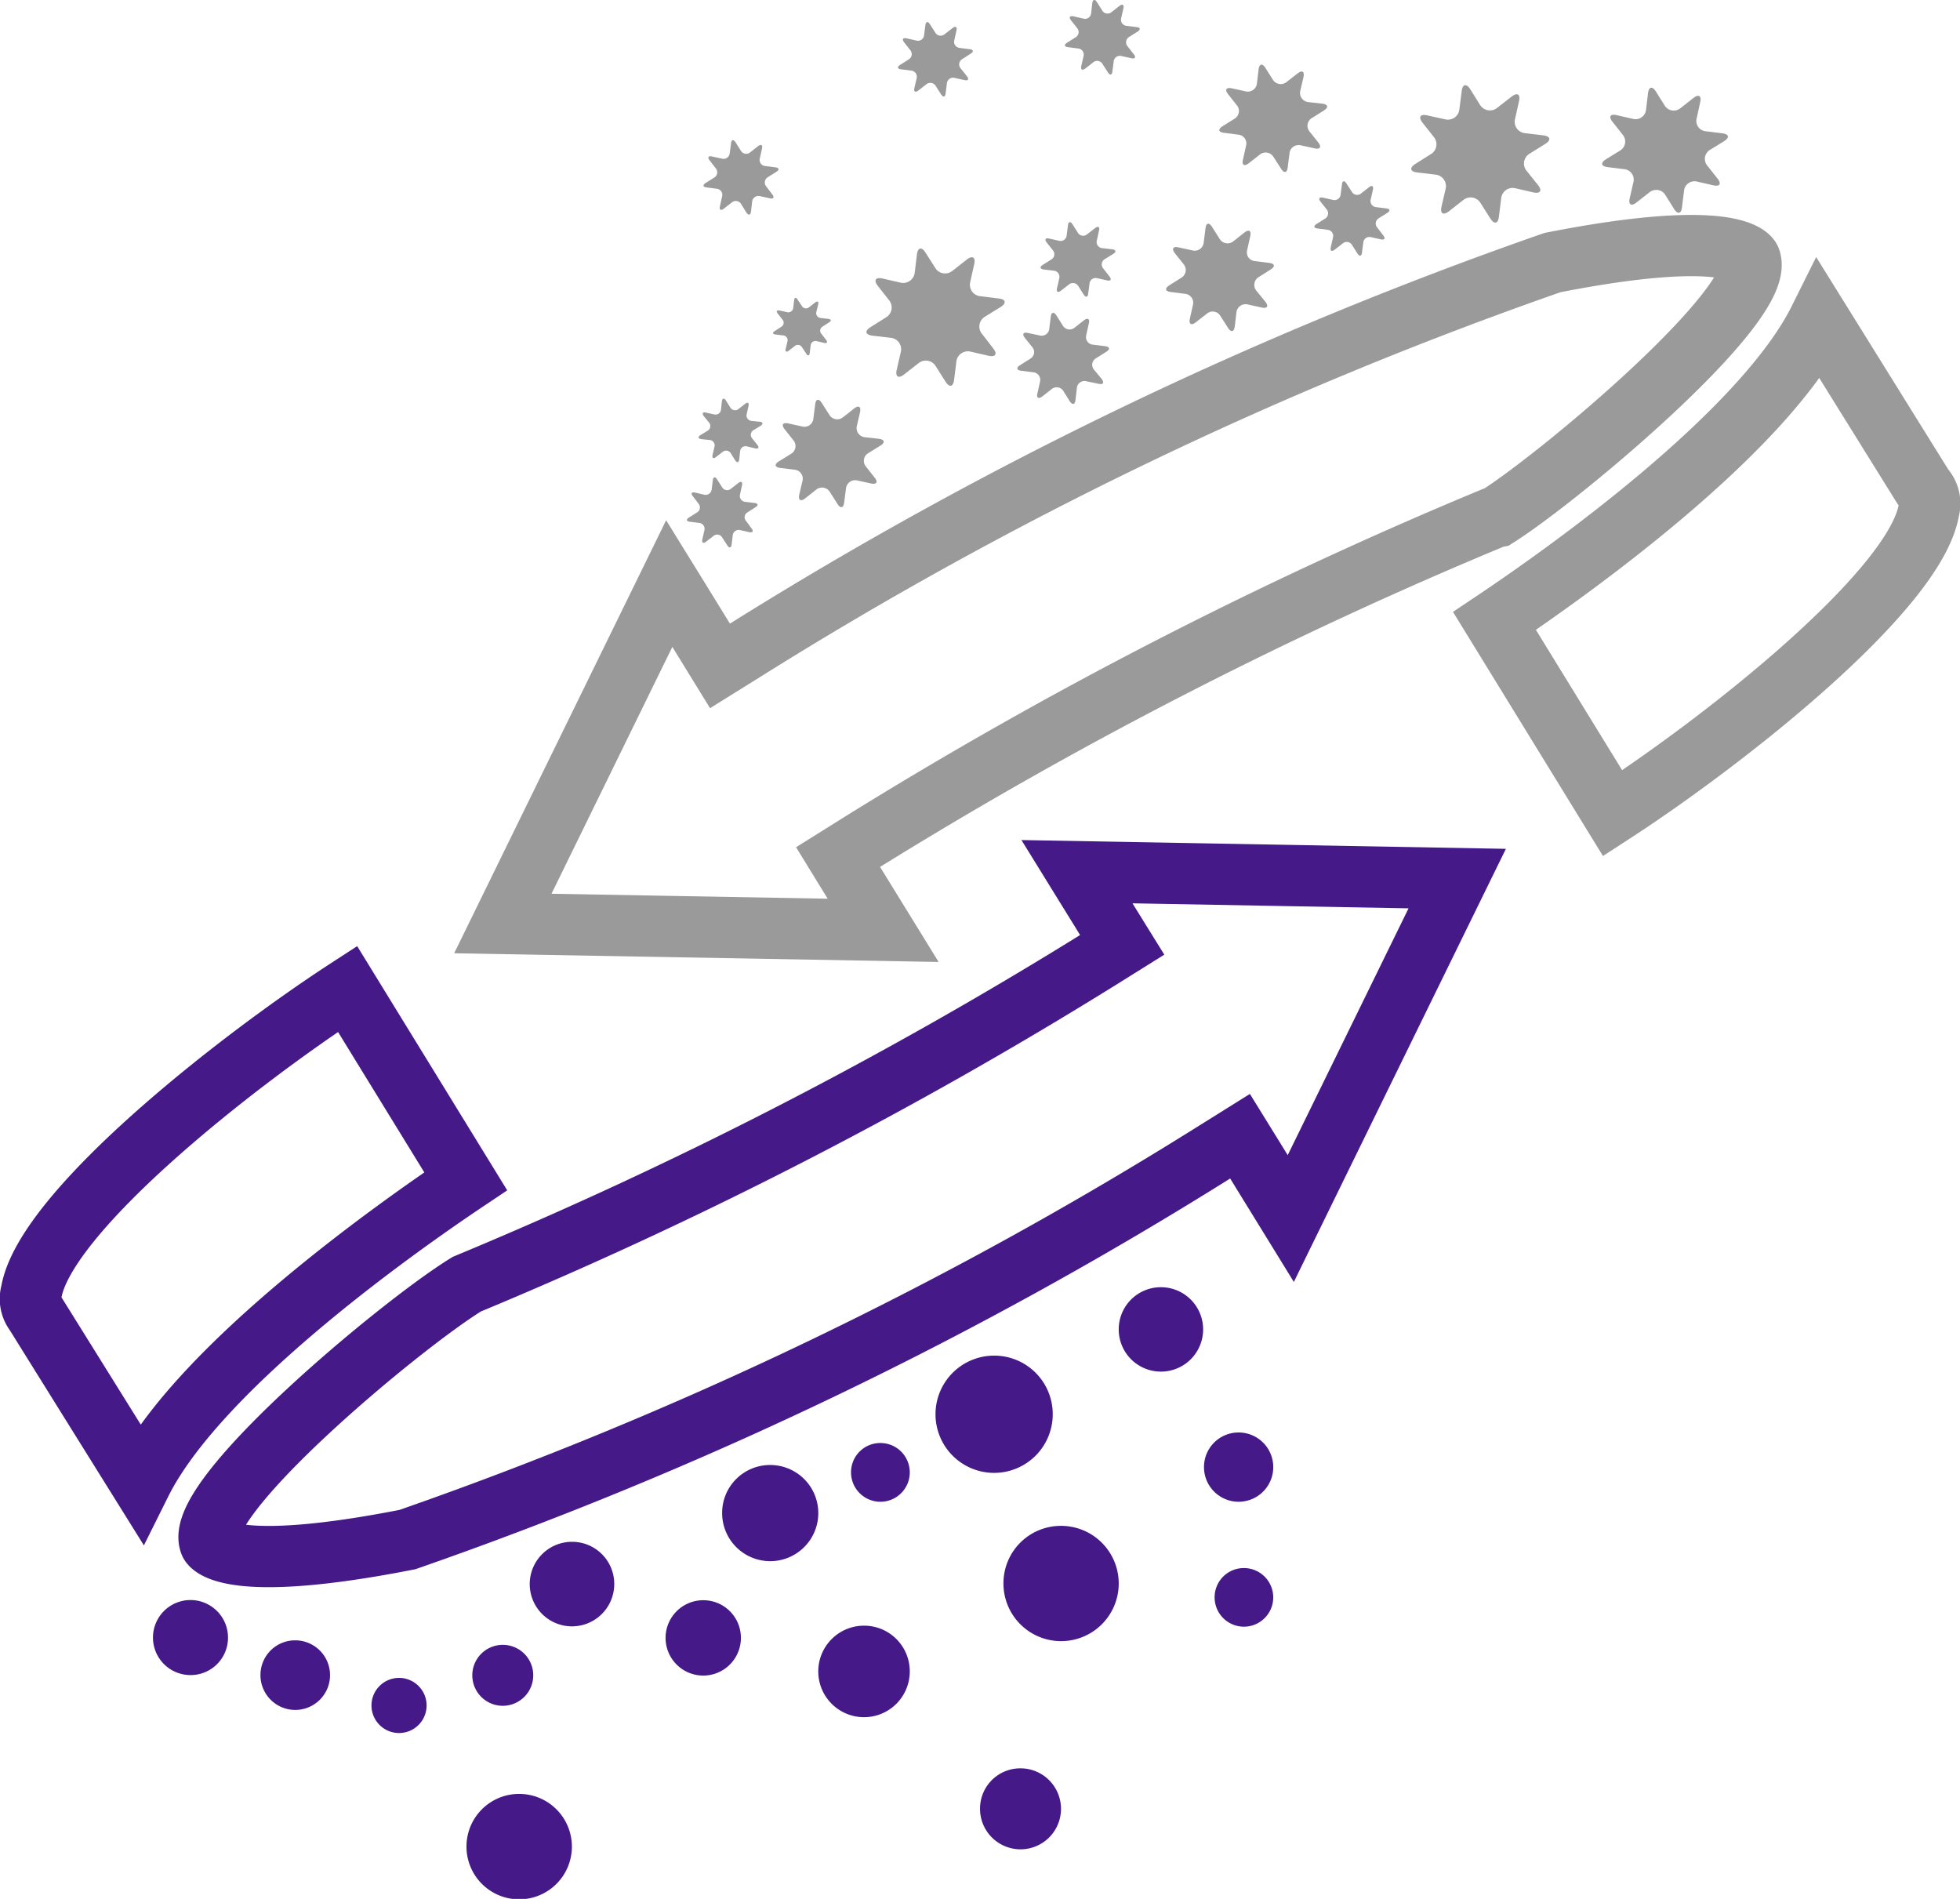
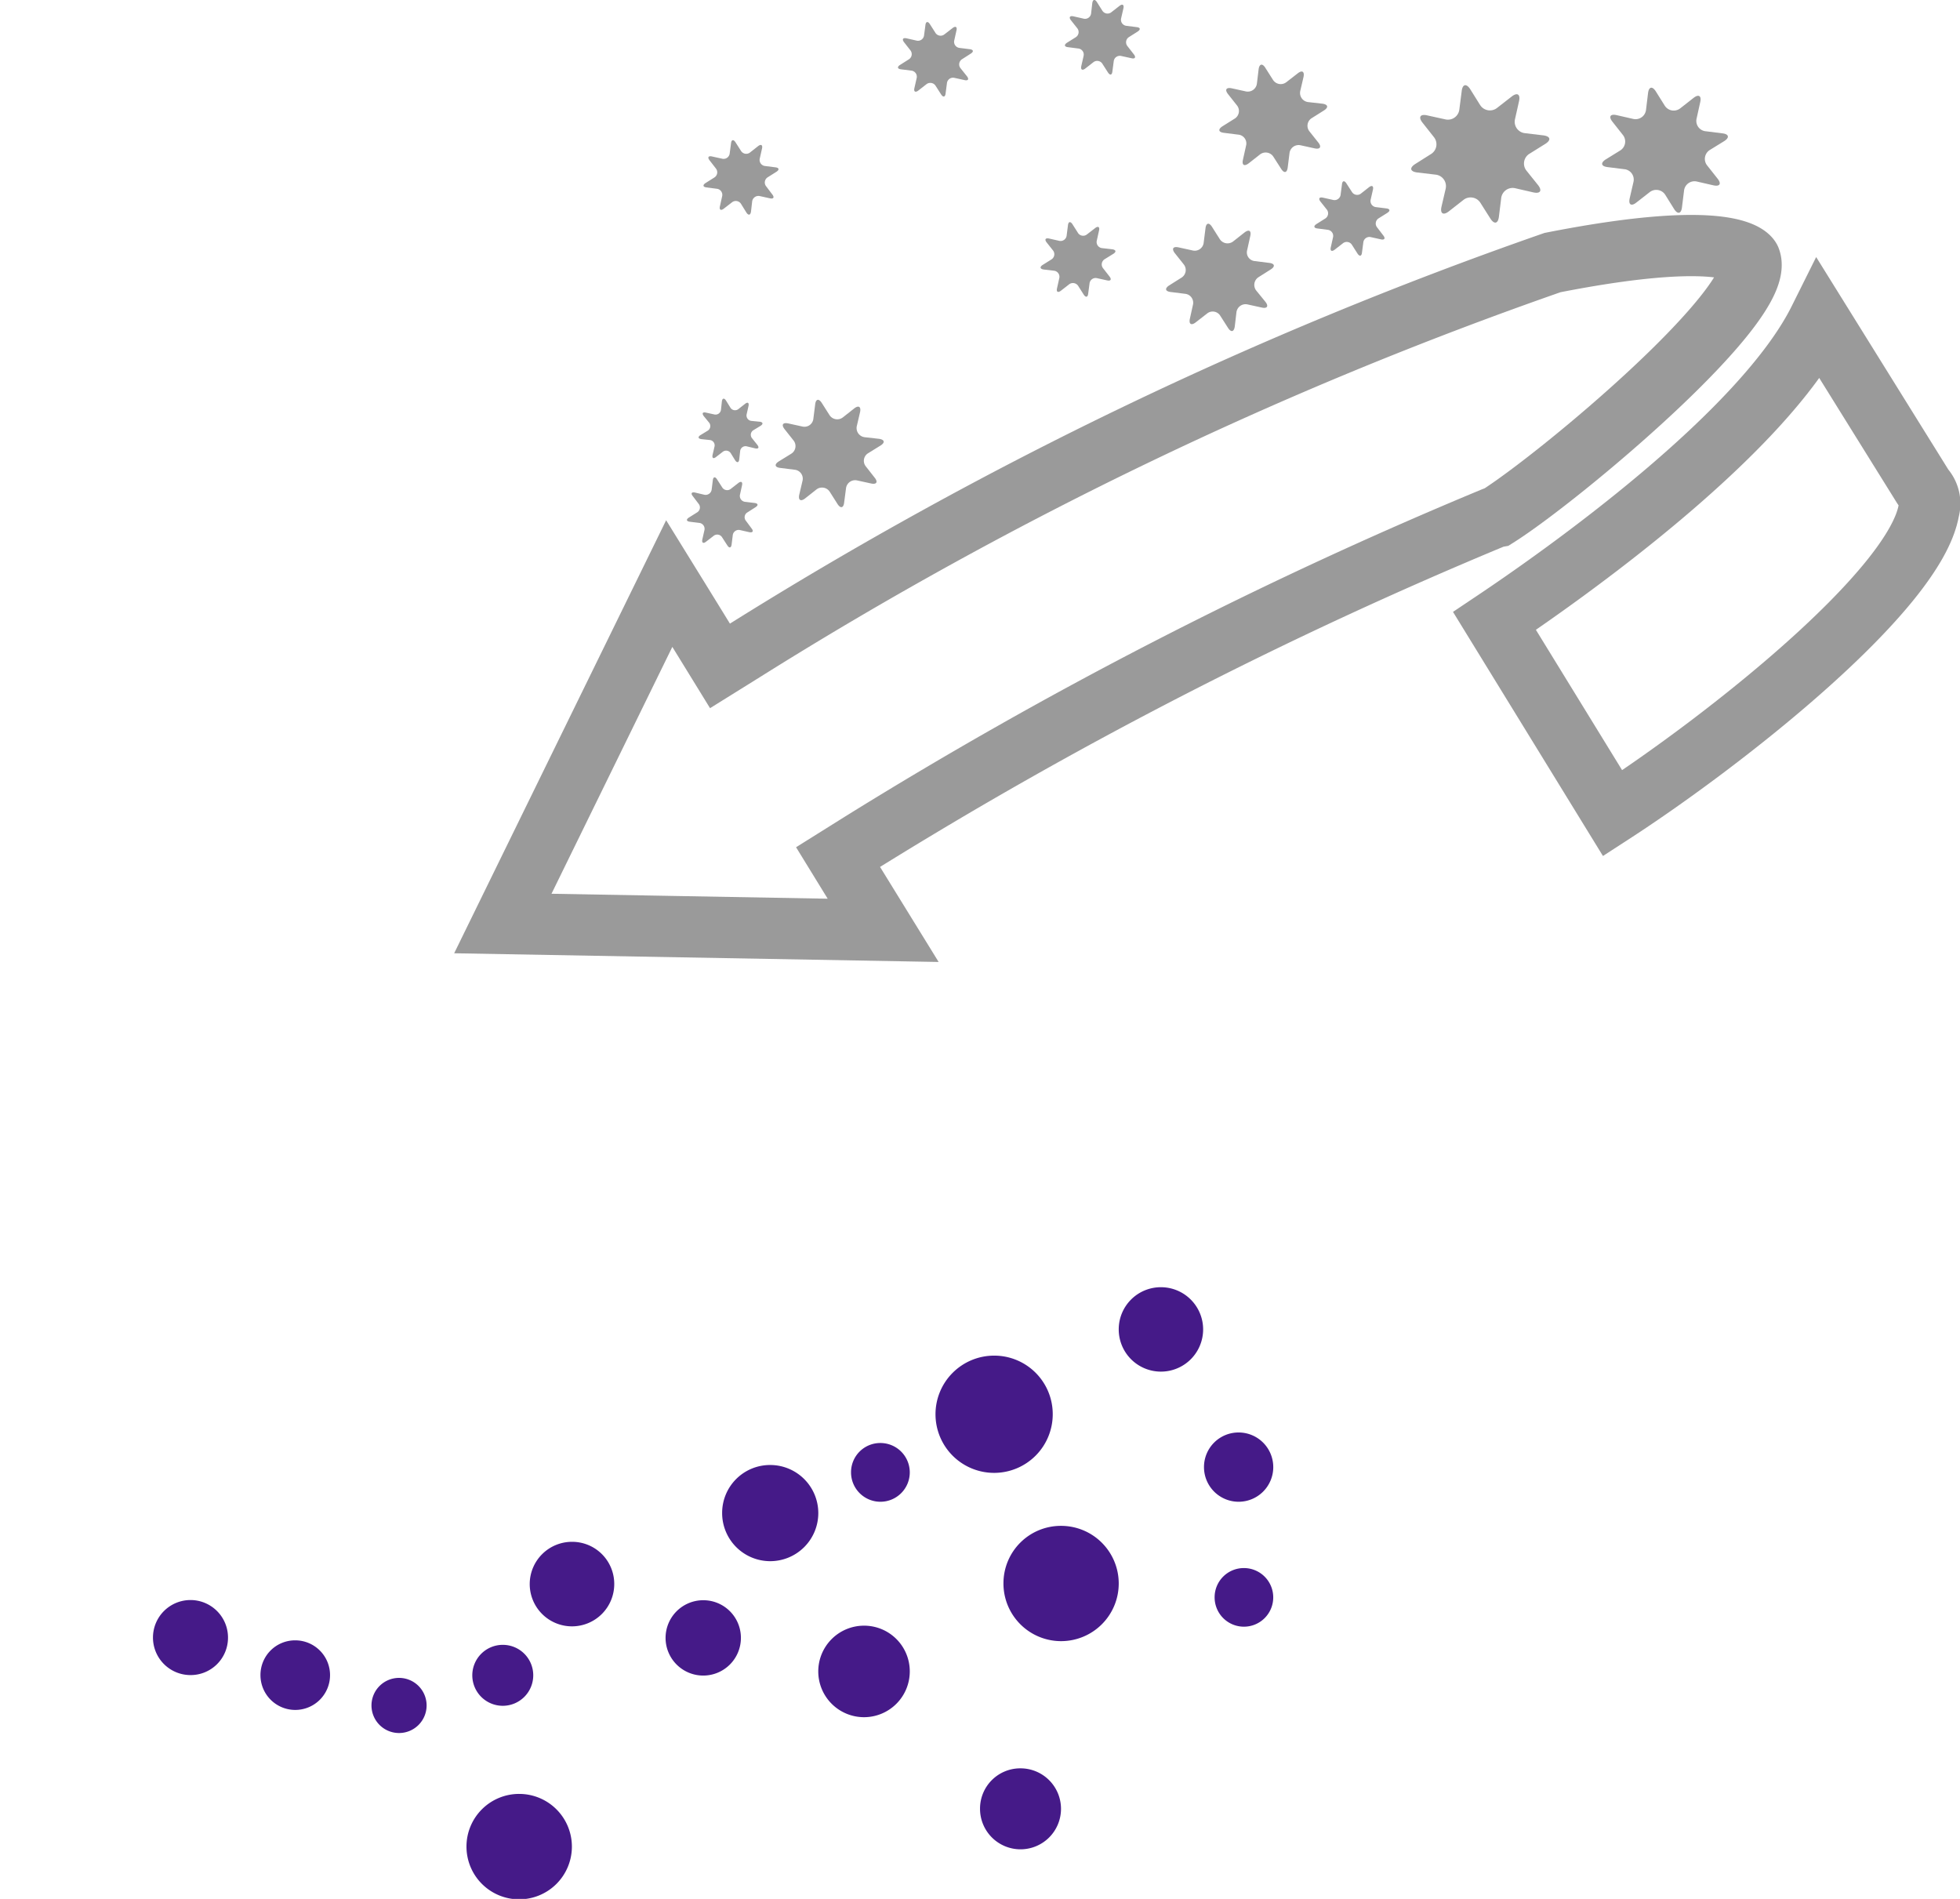
<svg xmlns="http://www.w3.org/2000/svg" width="64" height="62" viewBox="0 0 64 62">
  <g id="iko_nawiew" data-name="iko nawiew" transform="translate(-1357.279 -523.983)">
    <path id="Path_371" data-name="Path 371" d="M1406.164,540.854c2.039-1.285,8.83-6.963,8.26-8.413-.005-.011-.489-1.057-6.45.115a130.5,130.5,0,0,0-26.419,12.692l-.766.477-.472-.767q-.591-.961-1.185-1.922l-5.434,11.1,12.419.223-1.013-1.643-.46-.749.746-.467a142.9,142.9,0,0,1,20.652-10.612l.059-.023Z" fill="none" stroke="#9a9a9a" stroke-miterlimit="10" stroke-width="2" />
    <path id="Path_372" data-name="Path 372" d="M1420.065,539.869q-1.693-2.721-3.386-5.444c-1.878,3.77-8.387,8.35-10.6,9.832l3.857,6.278c3.682-2.387,9.88-7.278,10.326-9.9a.76.76,0,0,0-.127-.673l-.037-.044Z" fill="none" stroke="#9a9a9a" stroke-miterlimit="10" stroke-width="2" />
-     <path id="Path_373" data-name="Path 373" d="M1404.862,552.669l-12.417-.225c.337.546.677,1.093,1.014,1.642l.463.747-.749.468a142.892,142.892,0,0,1-20.65,10.61c-2.166,1.328-8.957,7-8.385,8.455,0,.01.489,1.056,6.447-.116a130.221,130.221,0,0,0,26.42-12.691l.765-.478.473.765,1.184,1.923Q1402.145,558.216,1404.862,552.669Z" fill="none" stroke="#451a88" stroke-miterlimit="10" stroke-width="2" />
-     <path id="Path_374" data-name="Path 374" d="M1372.486,562.553l-3.859-6.281c-3.682,2.393-9.879,7.291-10.326,9.907a.76.76,0,0,0,.127.675q1.725,2.77,3.452,5.54C1363.76,568.622,1370.27,564.037,1372.486,562.553Z" fill="none" stroke="#451a88" stroke-miterlimit="10" stroke-width="2" />
    <path id="Path_375" data-name="Path 375" d="M1381.472,577.457a1.23,1.23,0,1,1-1.234-1.226,1.227,1.227,0,0,1,1.234,1.226" fill="#451a88" />
    <path id="Path_376" data-name="Path 376" d="M1391.654,570.145a1.914,1.914,0,1,1-1.914-1.9,1.909,1.909,0,0,1,1.914,1.9" fill="#451a88" />
    <path id="Path_377" data-name="Path 377" d="M1393.809,567.381a1.378,1.378,0,1,0,1.377-1.37,1.375,1.375,0,0,0-1.377,1.37" fill="#451a88" />
    <path id="Path_378" data-name="Path 378" d="M1377.336,575.693a1.38,1.38,0,1,1-1.382-1.369,1.374,1.374,0,0,1,1.382,1.369" fill="#451a88" />
    <path id="Path_379" data-name="Path 379" d="M1374.691,578.675a.995.995,0,1,1-.993-.987.993.993,0,0,1,.993.987" fill="#451a88" />
    <path id="Path_380" data-name="Path 380" d="M1380.859,573.375a1.57,1.57,0,1,0,1.568-1.559,1.564,1.564,0,0,0-1.568,1.559" fill="#451a88" />
    <path id="Path_381" data-name="Path 381" d="M1385.068,572.051a.959.959,0,1,0,.958-.953.954.954,0,0,0-.958.953" fill="#451a88" />
    <path id="Path_382" data-name="Path 382" d="M1369.409,579.667a.9.9,0,1,0,.9-.9.9.9,0,0,0-.9.9" fill="#451a88" />
    <path id="Path_383" data-name="Path 383" d="M1365.784,578.675a1.136,1.136,0,1,0,1.136-1.134,1.13,1.13,0,0,0-1.136,1.134" fill="#451a88" />
    <path id="Path_384" data-name="Path 384" d="M1364.724,577.457a1.225,1.225,0,1,0-1.225,1.218,1.219,1.219,0,0,0,1.225-1.218" fill="#451a88" />
    <path id="Path_385" data-name="Path 385" d="M1386.986,578.549a1.494,1.494,0,1,1-1.5-1.487,1.491,1.491,0,0,1,1.5,1.487" fill="#451a88" />
    <path id="Path_386" data-name="Path 386" d="M1372.511,584.27a1.721,1.721,0,1,0,1.724-1.715,1.718,1.718,0,0,0-1.724,1.715" fill="#451a88" />
    <path id="Path_387" data-name="Path 387" d="M1396.593,571.879a1.131,1.131,0,1,0,1.132-1.125,1.128,1.128,0,0,0-1.132,1.125" fill="#451a88" />
    <path id="Path_388" data-name="Path 388" d="M1390.045,575.672a1.882,1.882,0,1,0,1.88-1.869,1.874,1.874,0,0,0-1.88,1.869" fill="#451a88" />
    <path id="Path_389" data-name="Path 389" d="M1396.94,576.134a.957.957,0,1,0,.959-.953.953.953,0,0,0-.959.953" fill="#451a88" />
    <path id="Path_390" data-name="Path 390" d="M1389.28,583.035a1.322,1.322,0,1,0,1.323-1.315,1.314,1.314,0,0,0-1.323,1.315" fill="#451a88" />
-     <path id="Path_391" data-name="Path 391" d="M1389.711,535.359c.143.181.077.29-.152.24l-.587-.135a.378.378,0,0,0-.465.329l-.073.591c-.028.23-.152.261-.278.064l-.322-.508a.377.377,0,0,0-.56-.1l-.474.369c-.182.144-.291.077-.241-.15l.134-.584a.374.374,0,0,0-.328-.462l-.6-.071c-.232-.03-.26-.151-.062-.277l.507-.319a.375.375,0,0,0,.1-.56l-.368-.47c-.142-.181-.075-.289.154-.24l.586.135a.38.38,0,0,0,.466-.328l.071-.591c.031-.231.152-.261.279-.064l.318.5a.378.378,0,0,0,.56.1l.473-.371c.183-.142.293-.075.241.152l-.13.583a.376.376,0,0,0,.33.463l.6.074c.232.025.263.151.064.277l-.512.316a.375.375,0,0,0-.1.559Z" fill="#9a9a9a" />
    <path id="Path_392" data-name="Path 392" d="M1407.5,530.025c.143.181.077.29-.152.24l-.587-.135a.377.377,0,0,0-.464.328l-.074.6c-.028.231-.151.259-.278.062l-.322-.508a.378.378,0,0,0-.56-.1l-.474.371c-.182.142-.291.074-.241-.151l.136-.584a.378.378,0,0,0-.33-.463l-.6-.071c-.232-.029-.26-.151-.062-.277l.507-.32a.374.374,0,0,0,.1-.559l-.371-.47c-.143-.18-.075-.29.152-.238l.587.129a.376.376,0,0,0,.465-.328l.076-.591c.025-.231.152-.261.279-.064l.318.509a.378.378,0,0,0,.56.1l.474-.369c.182-.144.292-.076.241.151l-.131.584a.375.375,0,0,0,.331.461l.594.071c.232.031.263.151.065.277l-.513.32a.374.374,0,0,0-.1.559Z" fill="#9a9a9a" />
    <path id="Path_393" data-name="Path 393" d="M1381.819,541.235c.076.093.037.148-.077.123l-.3-.068a.194.194,0,0,0-.236.167l-.037.3c-.013.117-.077.133-.14.034l-.169-.261a.187.187,0,0,0-.284-.047l-.241.185c-.093.076-.147.037-.122-.076l.068-.3a.194.194,0,0,0-.17-.236l-.3-.037c-.12-.012-.136-.076-.034-.14l.266-.167a.188.188,0,0,0,.046-.282l-.185-.244c-.077-.092-.043-.147.075-.12l.3.071a.2.2,0,0,0,.238-.169l.037-.3c.013-.117.075-.135.139-.033l.168.261a.19.19,0,0,0,.284.046l.241-.187c.093-.074.148-.037.122.077l-.066.3a.193.193,0,0,0,.167.236l.306.037c.118.013.134.075.034.139l-.263.168a.183.183,0,0,0-.046.281Z" fill="#9a9a9a" />
    <path id="Path_394" data-name="Path 394" d="M1393.505,533.007c.08.1.043.16-.08.13l-.322-.071a.2.2,0,0,0-.248.177l-.043.323c-.012.126-.08.139-.148.034l-.177-.279a.205.205,0,0,0-.305-.049l-.257.2c-.1.08-.161.041-.13-.08l.071-.319a.2.2,0,0,0-.179-.252l-.325-.038c-.126-.017-.139-.085-.034-.152l.281-.176a.2.2,0,0,0,.05-.3l-.2-.252c-.081-.1-.043-.16.08-.131l.321.073a.2.2,0,0,0,.249-.178l.042-.327c.013-.126.081-.138.149-.033l.176.277a.2.2,0,0,0,.3.049l.259-.2c.1-.08.161-.042.13.08l-.071.32a.2.2,0,0,0,.177.252l.325.037c.126.018.141.084.033.151l-.278.172a.2.2,0,0,0-.05.3Z" fill="#9a9a9a" />
    <path id="Path_395" data-name="Path 395" d="M1388.849,526.468c.08.1.043.16-.08.129l-.322-.071a.2.2,0,0,0-.248.178l-.043.326c-.012.126-.08.139-.148.034l-.177-.277a.205.205,0,0,0-.305-.051l-.257.2c-.1.079-.161.04-.131-.08l.072-.32a.2.2,0,0,0-.177-.248l-.327-.041c-.127-.014-.139-.08-.034-.147l.281-.178a.2.2,0,0,0,.05-.3l-.2-.255c-.08-.1-.042-.16.081-.132l.321.073a.2.2,0,0,0,.248-.177l.043-.323c.013-.127.081-.139.148-.034l.177.277a.2.2,0,0,0,.3.051l.259-.2c.1-.081.16-.042.13.078l-.071.32a.2.2,0,0,0,.176.248l.327.041c.125.014.139.08.032.147l-.278.178a.2.2,0,0,0-.05.3Z" fill="#9a9a9a" />
    <path id="Path_396" data-name="Path 396" d="M1394.3,525.754c.081.1.041.16-.08.129l-.325-.071a.2.2,0,0,0-.25.178l-.043.323c-.012.126-.078.138-.146.034l-.179-.279a.2.2,0,0,0-.3-.05l-.257.2c-.1.078-.161.04-.133-.08l.074-.325a.2.2,0,0,0-.179-.247l-.325-.042c-.127-.013-.139-.08-.034-.148l.279-.175a.2.2,0,0,0,.05-.3l-.2-.252c-.08-.1-.041-.16.081-.132l.321.073a.2.2,0,0,0,.254-.177l.037-.327c.018-.126.086-.138.152-.034l.175.277a.2.2,0,0,0,.3.05l.257-.2c.1-.08.16-.043.132.08l-.073.319a.2.2,0,0,0,.178.249l.325.041c.127.012.139.079.034.147l-.278.176a.2.2,0,0,0-.052.3Z" fill="#9a9a9a" />
    <path id="Path_397" data-name="Path 397" d="M1382.494,530.328c.081.1.043.159-.08.129l-.321-.071a.207.207,0,0,0-.254.178l-.037.323c-.017.126-.084.138-.152.034l-.173-.279a.2.2,0,0,0-.3-.05l-.259.2c-.1.08-.161.043-.13-.08l.071-.319a.2.2,0,0,0-.177-.247l-.326-.043c-.127-.012-.14-.079-.034-.147l.28-.176a.2.2,0,0,0,.05-.3l-.2-.258c-.08-.1-.043-.16.081-.129l.325.071a.2.2,0,0,0,.248-.176l.043-.323c.012-.126.08-.14.148-.034l.177.277a.2.2,0,0,0,.3.05l.254-.2c.1-.08.162-.043.132.08l-.072.319a.2.2,0,0,0,.177.247l.331.042c.125.013.139.08.032.148l-.279.176a.2.2,0,0,0-.05.3Z" fill="#9a9a9a" />
-     <path id="Path_398" data-name="Path 398" d="M1384.252,535.078c.059.076.034.123-.064.1l-.245-.058a.157.157,0,0,0-.193.138l-.03.247c-.012.1-.064.11-.114.026l-.14-.211a.155.155,0,0,0-.232-.041l-.2.155c-.075.058-.121.034-.1-.062l.059-.245a.157.157,0,0,0-.139-.192l-.25-.03c-.1-.013-.109-.064-.025-.114l.211-.138a.154.154,0,0,0,.043-.231l-.158-.2c-.059-.076-.034-.122.065-.1l.244.055a.16.16,0,0,0,.195-.139l.03-.248c.013-.1.063-.11.113-.025l.141.21a.155.155,0,0,0,.232.042l.2-.156c.077-.059.122-.034.1.064l-.061.247a.159.159,0,0,0,.141.193l.249.03c.1.013.11.062.026.114l-.212.138a.152.152,0,0,0-.041.231Z" fill="#9a9a9a" />
    <path id="Path_399" data-name="Path 399" d="M1382.009,538.509c.067.089.037.135-.068.114l-.279-.067a.176.176,0,0,0-.214.15l-.031.277c-.012.107-.071.119-.132.031l-.146-.236a.179.179,0,0,0-.263-.041l-.216.167c-.084.067-.134.039-.114-.066l.064-.274a.175.175,0,0,0-.151-.214l-.279-.029c-.107-.017-.12-.072-.03-.131l.241-.147a.178.178,0,0,0,.043-.26l-.175-.214c-.066-.089-.038-.139.073-.114l.269.059a.178.178,0,0,0,.22-.151l.03-.277c.013-.1.072-.117.131-.03l.148.239a.178.178,0,0,0,.262.043l.215-.169c.085-.067.135-.037.114.068l-.062.273a.178.178,0,0,0,.151.215l.279.028c.1.013.118.071.03.13l-.241.147a.176.176,0,0,0-.043.261Z" fill="#9a9a9a" />
-     <path id="Path_400" data-name="Path 400" d="M1393.252,536.355c.092.122.05.193-.1.16l-.4-.084a.249.249,0,0,0-.309.213l-.046.4c-.016.15-.1.172-.186.042l-.21-.337a.257.257,0,0,0-.377-.066l-.309.243c-.121.093-.2.05-.161-.1l.086-.387a.247.247,0,0,0-.216-.3l-.4-.051c-.152-.016-.168-.1-.037-.182l.337-.213a.248.248,0,0,0,.068-.369l-.25-.312c-.093-.121-.05-.192.1-.158l.389.083a.25.25,0,0,0,.309-.214l.05-.4c.016-.151.1-.172.186-.037l.212.335a.254.254,0,0,0,.375.064l.309-.243c.121-.092.2-.051.161.1l-.086.387a.248.248,0,0,0,.216.307l.4.05c.152.018.173.1.037.185l-.337.211a.248.248,0,0,0-.064.369Z" fill="#9a9a9a" />
    <path id="Path_401" data-name="Path 401" d="M1402.445,531.667c.081.1.043.16-.08.13l-.321-.071a.2.2,0,0,0-.249.178l-.043.323c-.012.126-.08.138-.148.033l-.177-.278a.2.2,0,0,0-.305-.05l-.257.2c-.1.08-.161.043-.13-.08l.071-.319a.2.2,0,0,0-.178-.247l-.325-.043c-.127-.012-.14-.08-.034-.147l.28-.176a.2.2,0,0,0,.05-.3l-.2-.252c-.08-.1-.041-.159.081-.131l.325.073a.2.2,0,0,0,.25-.178l.043-.326c.012-.126.08-.139.146-.034l.179.277a.2.2,0,0,0,.3.05l.254-.2c.1-.08.16-.043.132.079l-.073.32a.2.2,0,0,0,.178.248l.329.041c.126.013.141.08.034.148l-.279.175a.2.2,0,0,0-.05.3Z" fill="#9a9a9a" />
    <path id="Path_402" data-name="Path 402" d="M1385.841,539.581c.114.142.059.227-.118.188l-.457-.1a.3.3,0,0,0-.362.257l-.061.465c-.02.181-.118.2-.214.052l-.254-.4a.3.3,0,0,0-.439-.077l-.368.291c-.143.109-.229.059-.191-.122l.107-.455a.293.293,0,0,0-.259-.36l-.468-.059c-.182-.021-.2-.117-.046-.214l.4-.247a.293.293,0,0,0,.077-.438l-.288-.364c-.114-.144-.064-.228.118-.19l.456.1a.293.293,0,0,0,.364-.255l.059-.467c.021-.179.118-.2.216-.046l.248.39a.3.3,0,0,0,.441.08l.372-.293c.142-.11.226-.055.189.121l-.106.454a.3.3,0,0,0,.258.366l.469.053c.182.027.2.123.047.219l-.4.248a.29.29,0,0,0-.077.437Z" fill="#9a9a9a" />
    <path id="Path_403" data-name="Path 403" d="M1400.328,528.639c.111.142.056.227-.123.188l-.455-.1a.3.3,0,0,0-.365.257l-.058.465c-.022.181-.118.2-.215.046l-.25-.39a.3.3,0,0,0-.439-.08l-.371.291c-.145.108-.229.059-.186-.123l.1-.452a.288.288,0,0,0-.254-.362l-.467-.059c-.183-.021-.2-.117-.047-.215l.393-.246a.293.293,0,0,0,.075-.439l-.288-.364c-.112-.143-.062-.227.12-.19l.455.1a.3.3,0,0,0,.368-.256l.056-.466c.025-.18.123-.2.219-.047l.248.391a.3.3,0,0,0,.441.076l.367-.285c.144-.114.228-.063.191.117l-.106.454a.3.3,0,0,0,.257.366l.47.053c.182.027.2.123.046.22l-.392.247a.293.293,0,0,0-.081.437Z" fill="#9a9a9a" />
    <path id="Path_404" data-name="Path 404" d="M1413.363,529.815c.135.169.071.265-.136.219l-.536-.123a.344.344,0,0,0-.423.3l-.068.544c-.025.209-.139.234-.253.058l-.291-.467a.348.348,0,0,0-.511-.088l-.432.337c-.168.133-.266.071-.22-.135l.123-.533a.341.341,0,0,0-.3-.42l-.544-.068c-.213-.025-.238-.138-.059-.252l.468-.289a.344.344,0,0,0,.089-.51l-.337-.427c-.136-.169-.074-.265.133-.219l.538.123a.344.344,0,0,0,.423-.3l.066-.544c.027-.209.139-.234.254-.053l.287.458a.347.347,0,0,0,.513.092l.43-.337c.168-.133.266-.071.22.135l-.118.534a.339.339,0,0,0,.3.419l.544.068c.211.025.236.138.059.252l-.469.289a.343.343,0,0,0-.088.51Z" fill="#9a9a9a" />
    <path id="Path_405" data-name="Path 405" d="M1398.6,533.839c.11.142.059.227-.124.185l-.455-.1a.3.3,0,0,0-.368.252l-.055.466c-.025.181-.122.2-.22.047l-.25-.391a.291.291,0,0,0-.437-.076l-.368.286c-.145.113-.229.058-.191-.118l.1-.454a.292.292,0,0,0-.257-.36l-.469-.059c-.181-.021-.2-.117-.05-.215l.4-.252a.294.294,0,0,0,.075-.436l-.291-.366c-.109-.142-.059-.227.123-.188l.456.1a.294.294,0,0,0,.364-.255l.059-.467c.021-.181.118-.2.214-.046l.25.394a.3.3,0,0,0,.439.08l.372-.293c.145-.11.228-.06.186.121l-.1.454a.285.285,0,0,0,.251.36l.47.059c.182.021.2.119.046.215l-.392.248a.3.3,0,0,0-.081.437Z" fill="#9a9a9a" />
  </g>
</svg>